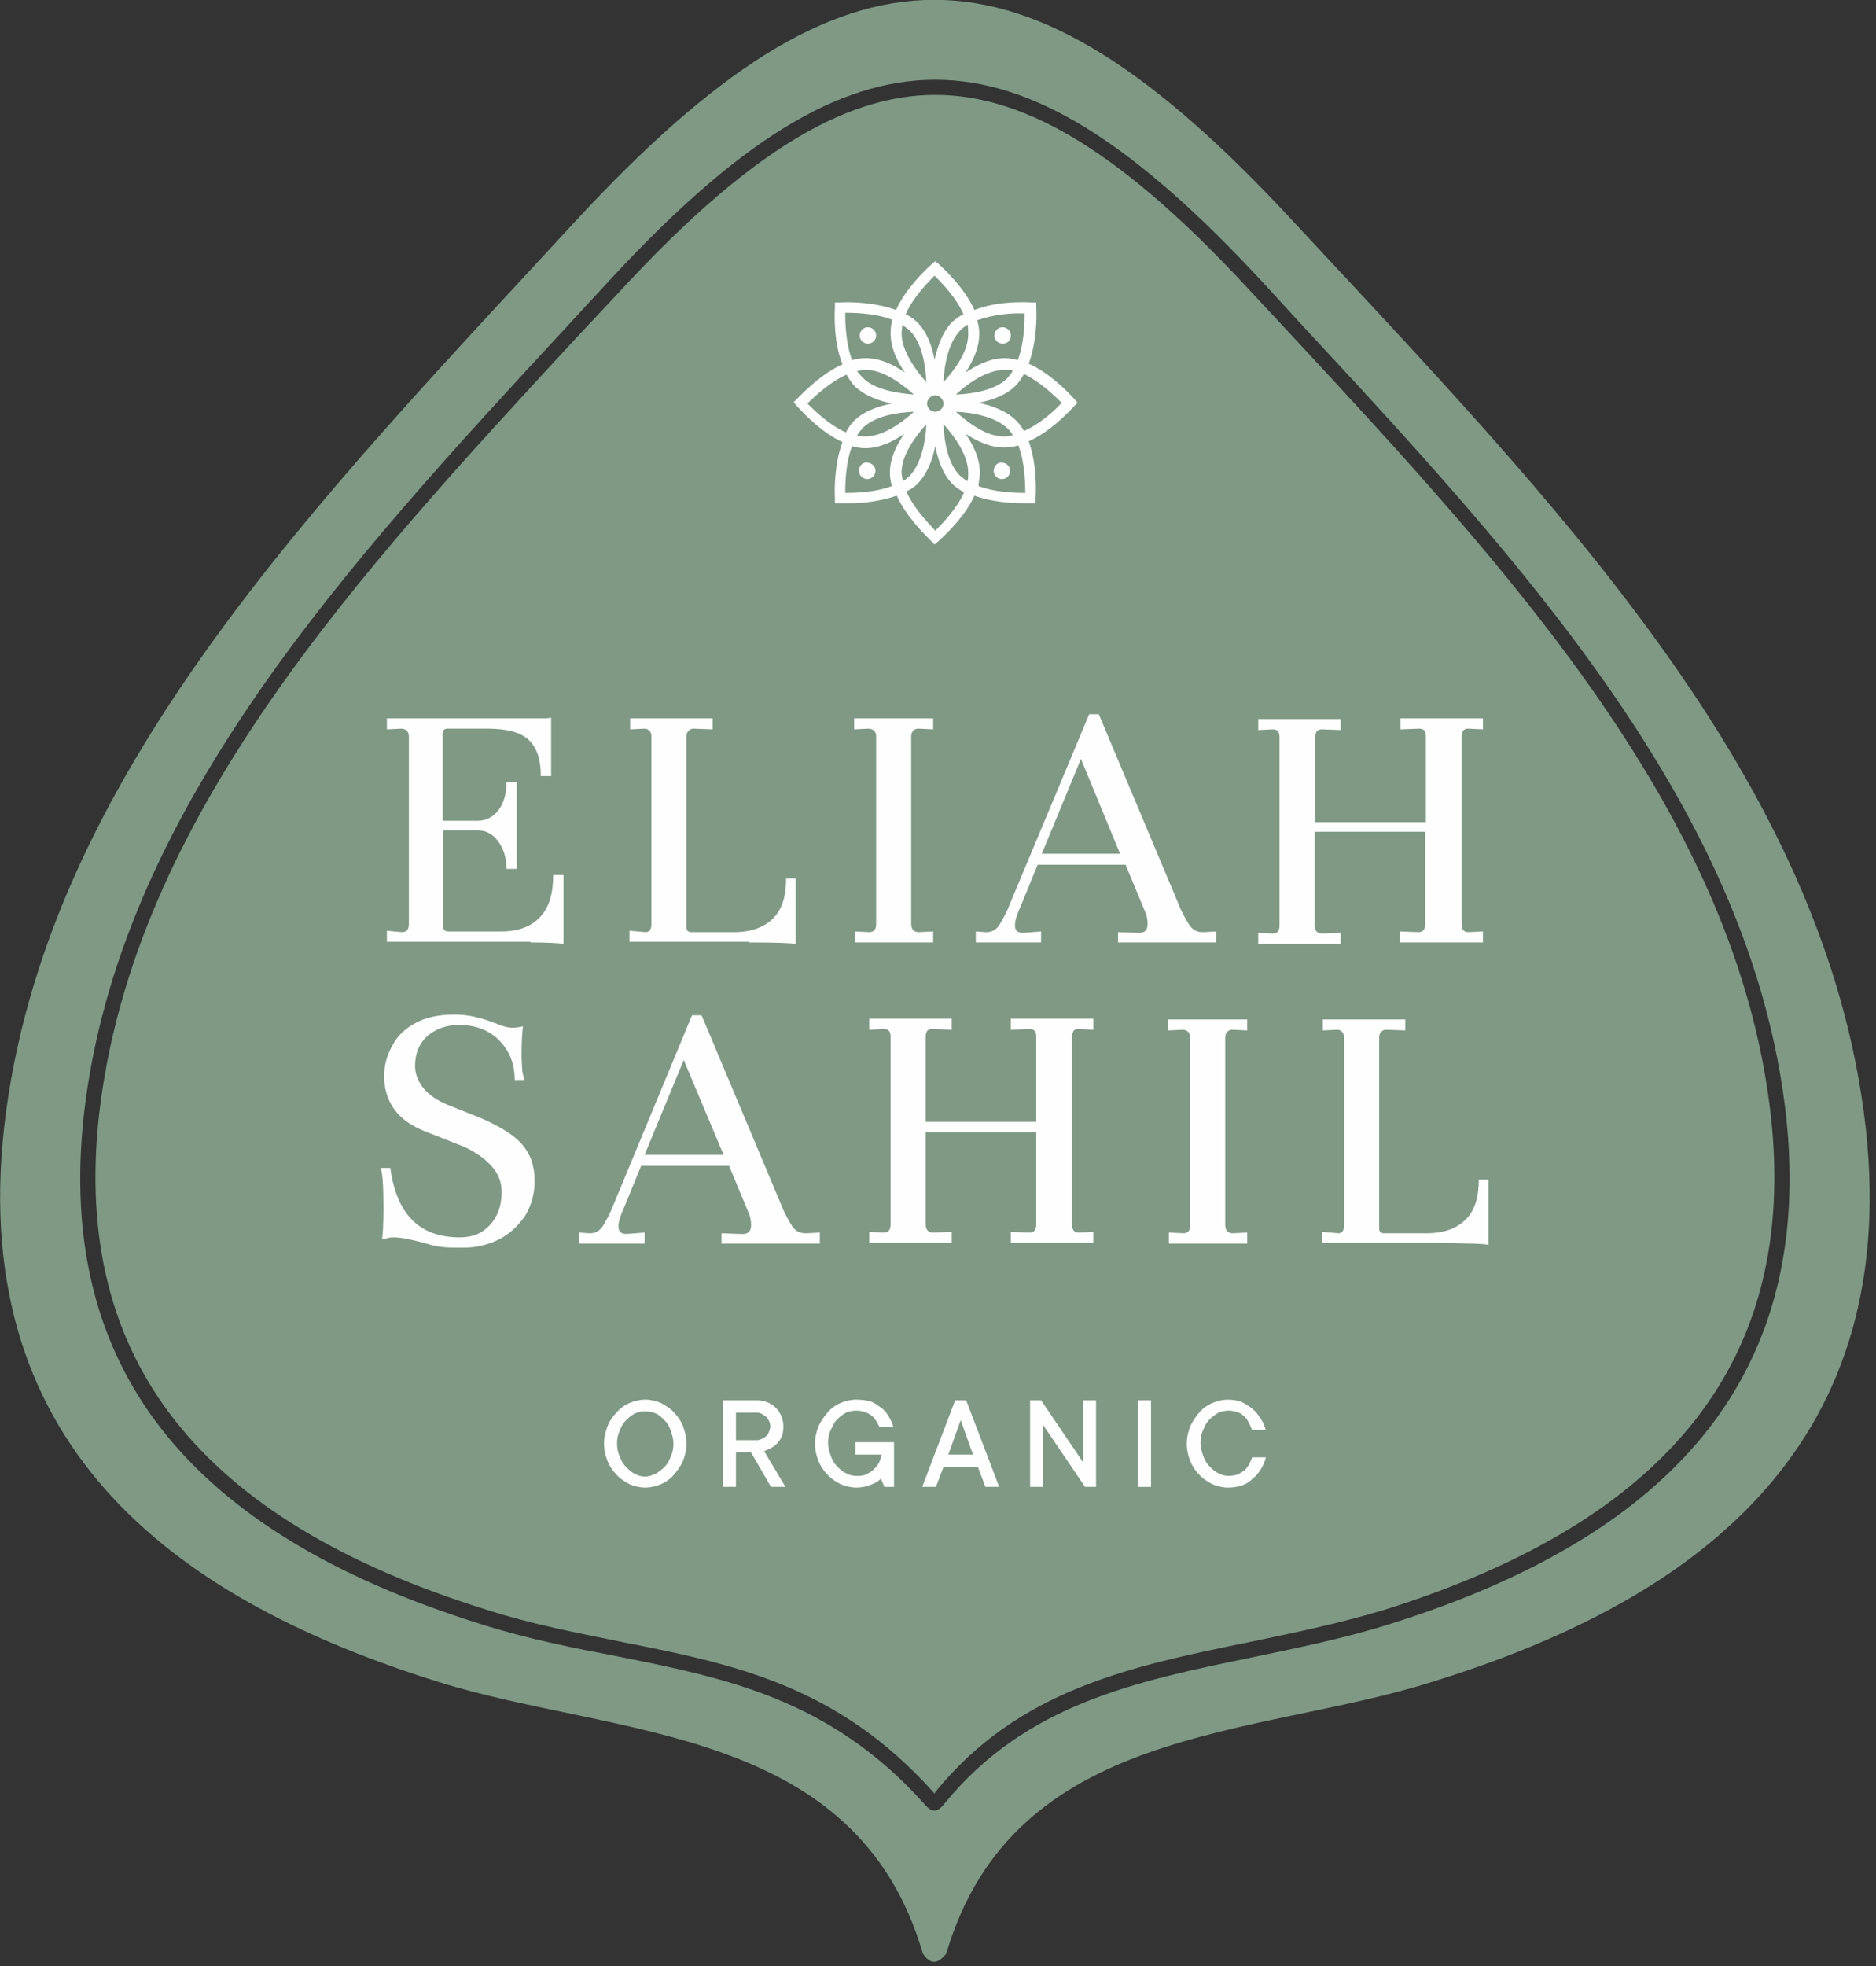
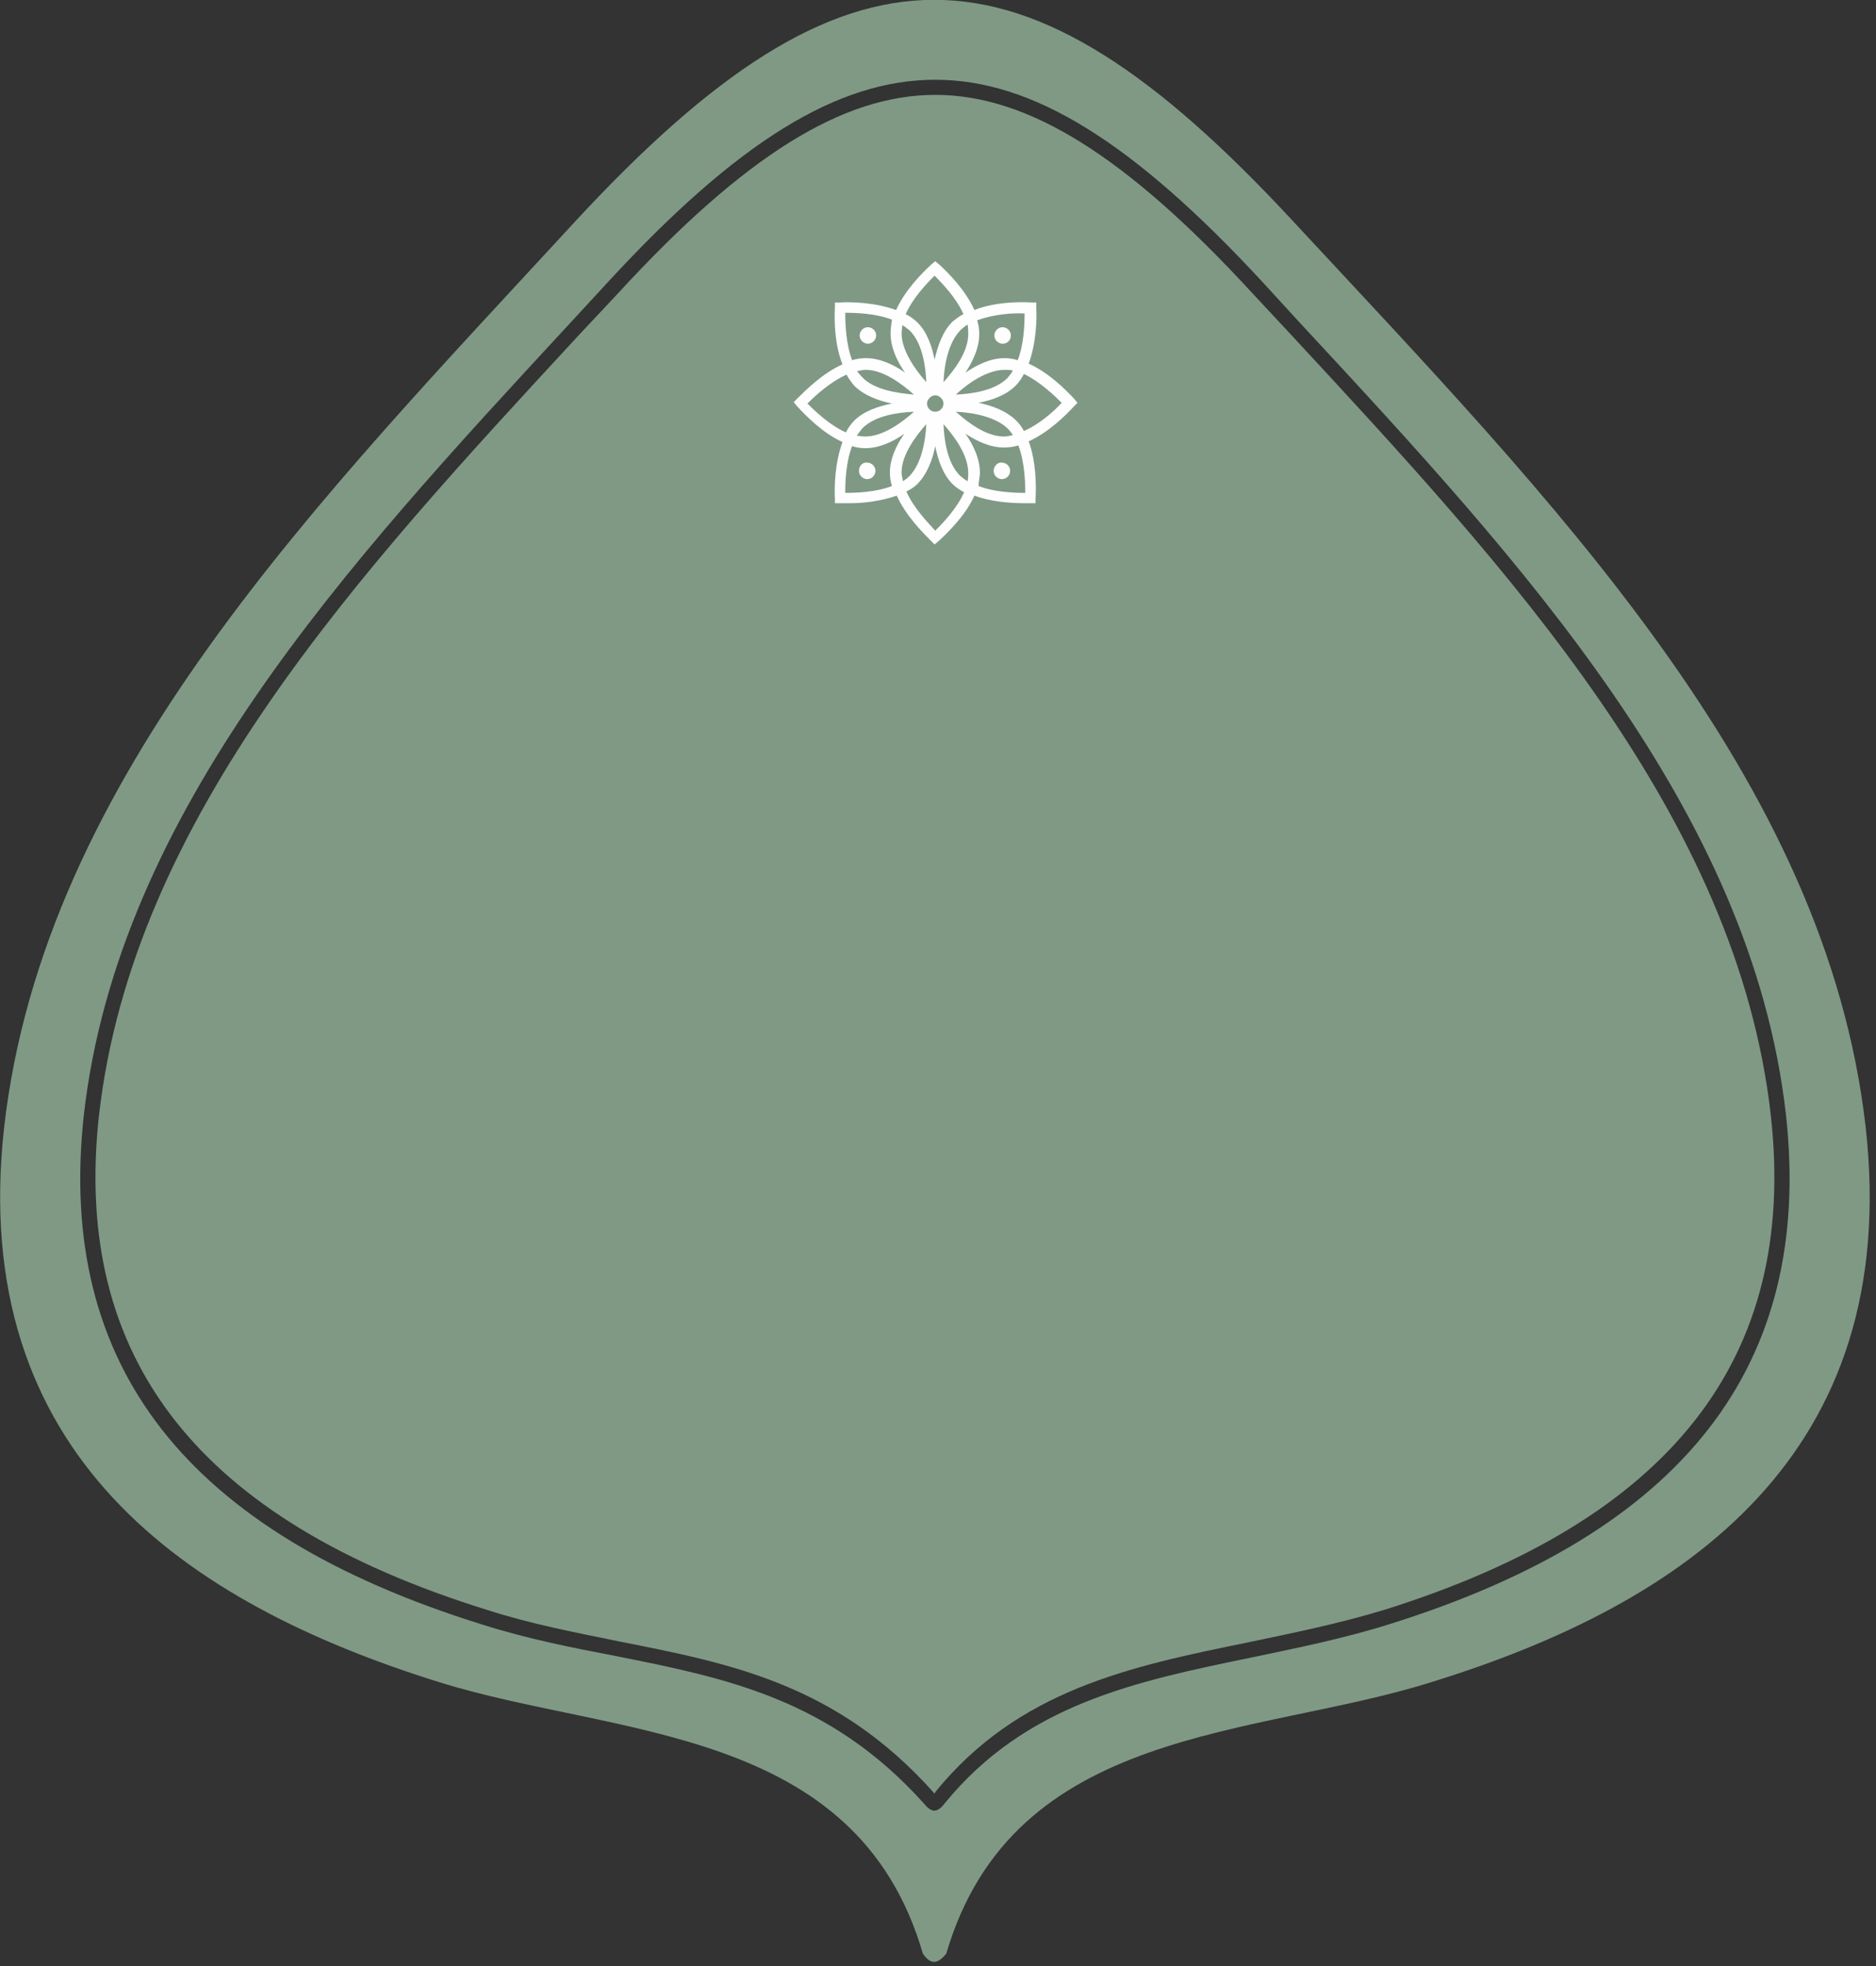
<svg xmlns="http://www.w3.org/2000/svg" xml:space="preserve" style="enable-background:new 0 0 273 286;" viewBox="0 0 273 286" y="0px" x="0px" id="Layer_1" version="1.1">
  <rect x="0" y="0" width="273" height="286" fill="#333333" stroke="none" />
  <style type="text/css">
	.st0{fill-rule:evenodd;clip-rule:evenodd;fill:#7F9985;}
	.st1{fill-rule:evenodd;clip-rule:evenodd;fill:#FEFEFE;}
</style>
  <title>logo</title>
  <desc>Created with Sketch.</desc>
  <g id="logo">
    <g id="Group-9">
      <path d="M271.5,164c-5.8-51-45.6-91.2-83.5-132c-39.6-42.7-64.5-42.7-104.1,0C46.3,72.8,6.4,113,0.6,164    c-5.3,47.6,26.4,69.2,63.3,80.7c25.6,8,60.7,6.2,70.4,39.5c1.1,1.6,2.1,1.6,3.4,0c9.8-33.3,44.9-31.4,70.6-39.5    C245.2,233.3,276.8,211.7,271.5,164 M202.1,236.3c-6.7,2.1-13.7,3.5-19.9,4.8c-17,3.5-32.9,6.8-44.7,21.2    c-0.6,0.8-1.1,1.1-1.6,1.1c-0.6-0.1-1-0.5-1.5-1.1c-13.7-15.2-28.8-18.2-44.8-21.4c-6.3-1.2-12.9-2.5-19.5-4.6    c-43-13.4-61.9-37.6-57.9-74.1c5-44.1,38.2-80,70.3-114.7l6-6.5c18.8-20.4,33.4-29.4,47.6-29.4s28.8,9.1,47.6,29.4l0,0l5.5,6    c32.3,34.8,65.7,70.9,70.7,115.2C263.9,198.7,245,222.9,202.1,236.3" class="st0" id="Fill-1" />
      <path d="M187.7,48.5l-5.5-5.9c-18.3-19.9-32.6-28.8-46.1-28.8S108.3,22.7,90,42.6L84,49    c-31.8,34.4-64.7,69.9-69.6,113.3c-3.9,35.4,14.6,58.9,56.5,71.9c6.5,2.1,13,3.3,19.3,4.6c16.2,3.2,31.6,6.2,45.7,22    c0,0.1,0.1,0.1,0.1,0.1c0,0,0.1-0.1,0.1-0.2c12.1-14.9,28.4-18.3,45.6-21.8c6.2-1.3,13.1-2.7,19.7-4.7    c41.8-13.1,60.2-36.6,56.3-71.9C252.8,118.7,219.7,83,187.7,48.5" class="st0" id="Fill-3" />
-       <path d="M216.6,181.1v-9.5h-1.4c0,2.6-0.6,4.5-1.9,5.8c-1.3,1.3-3.2,2-5.7,2h-6.2c-0.4,0-0.7-0.2-0.7-0.7    v-27.8c0-0.3,0.1-0.6,0.3-0.8c0.2-0.2,0.4-0.3,0.7-0.3h0.1l2.7,0.1v-1.6h-12v1.6l2.1-0.1c0.3,0,0.5,0.1,0.7,0.3    c0.2,0.2,0.3,0.5,0.3,0.8v27.3c0,0.8-0.3,1.2-0.8,1.2l-2.4-0.2v1.6h17.4C213.7,180.9,216,180.9,216.6,181.1L216.6,181.1z     M203.8,137.1h12v-1.6l-2.1,0.1c-0.7,0-1-0.4-1-1.2v-27.3c0-0.3,0.1-0.6,0.2-0.8c0.2-0.2,0.4-0.3,0.7-0.3h0.1l2.1,0.1v-1.6h-12    v1.6l2.7-0.1c0.7,0,1,0.3,1,1.2v12.4h-16.1v-12.4c0-0.3,0.1-0.6,0.2-0.8c0.2-0.2,0.4-0.3,0.7-0.3h0.1l2.7,0.1v-1.6h-12v1.6    l2.1-0.1c0.7,0,1,0.3,1,1.2v27.3c0,0.8-0.3,1.2-1,1.2l-2.1-0.1v1.6h12v-1.6l-2.7,0.1c-0.7,0-1.1-0.4-1.1-1.2V121h16.1v13.4    c0,0.8-0.3,1.2-1,1.2l-2.7-0.1V137.1z M183.4,206.3c-0.3-0.5-0.7-1-1.2-1.4c-0.5-0.4-1-0.7-1.6-1c-0.6-0.2-1.3-0.3-1.9-0.3    c-0.8,0-1.6,0.2-2.3,0.5c-0.7,0.3-1.4,0.8-1.9,1.4c-0.5,0.6-1,1.3-1.3,2c-0.3,0.8-0.5,1.6-0.5,2.5c0,0.9,0.2,1.8,0.5,2.5    c0.3,0.8,0.8,1.5,1.3,2c0.5,0.6,1.2,1,1.9,1.4c0.7,0.3,1.5,0.5,2.3,0.5c0.7,0,1.4-0.1,2-0.3c0.6-0.2,1.1-0.5,1.6-1    c0.5-0.4,0.9-0.9,1.2-1.4c0.3-0.5,0.6-1.1,0.7-1.7h-2c-0.1,0.4-0.3,0.7-0.4,1c-0.2,0.3-0.4,0.6-0.7,0.9c-0.3,0.2-0.6,0.4-1,0.6    c-0.4,0.1-0.8,0.2-1.3,0.2c-0.5,0-1-0.1-1.5-0.4c-0.5-0.2-0.9-0.6-1.3-1c-0.4-0.4-0.7-0.9-0.9-1.5c-0.2-0.6-0.4-1.2-0.4-1.9    c0-0.7,0.1-1.3,0.4-1.9c0.2-0.6,0.5-1.1,0.9-1.5c0.4-0.4,0.8-0.7,1.3-1c0.5-0.2,1-0.3,1.5-0.3c0.5,0,0.9,0.1,1.2,0.2    c0.4,0.1,0.7,0.3,1,0.6c0.3,0.2,0.5,0.5,0.7,0.9c0.2,0.3,0.3,0.7,0.5,1.1h2C184,207.4,183.8,206.8,183.4,206.3L183.4,206.3z     M170,180.9h11.5v-1.6l-2.1,0.1c-0.7,0-1.1-0.4-1.1-1.2v-27.3c0-0.3,0.1-0.6,0.3-0.8c0.2-0.2,0.4-0.3,0.7-0.3h0.1l2.1,0.1v-1.6    H170v1.6l2.1-0.1c0.3,0,0.6,0.1,0.8,0.3c0.2,0.2,0.3,0.5,0.3,0.8v27.3c0,0.8-0.3,1.2-1,1.2l-2.1-0.1V180.9z M162.5,137.1H177v-1.6    l-1.8,0.1H175c-0.8,0-1.4-0.3-1.9-1c-0.5-0.8-1.1-1.8-1.6-3.1l-11.6-27.6h-1.4L147,131.4c-0.5,1.3-1.1,2.4-1.6,3.2    c-0.5,0.7-1.1,1-1.8,1h-0.2l-1.4-0.1v1.6h9.5v-1.6l-2.6,0.2c-0.8,0-1.2-0.3-1.2-1.1c0-0.7,0.3-1.6,0.8-2.7l2.5-6.1h12.8l2.7,6.5    c0.4,0.8,0.5,1.5,0.5,2.1c0,1-0.5,1.4-1.6,1.3l-2.7-0.1V137.1z M163,124.2h-11.4l5.7-13.8L163,124.2z M135.8,149.7l2.7,0.1v-1.6    h-12v1.6l2.1-0.1c0.7,0,1,0.3,1,1.1v27.3c0,0.8-0.3,1.2-1,1.2l-2.1-0.1v1.6h12v-1.6l-2.7,0.1c-0.7,0-1.1-0.4-1.1-1.2v-13.4h16.1    v13.4c0,0.8-0.3,1.2-1,1.2l-2.7-0.1v1.6h12v-1.6l-2.1,0.1c-0.7,0-1-0.4-1-1.2v-27.3c0-0.3,0.1-0.6,0.2-0.8s0.4-0.3,0.7-0.3h0.1    l2.1,0.1v-1.6h-12v1.6l2.7-0.1c0.7,0,1,0.3,1,1.1v12.4h-16.1v-12.4c0-0.3,0.1-0.6,0.2-0.8s0.4-0.3,0.7-0.3H135.8z M124.3,137.1    h11.5v-1.6l-2.1,0.1c-0.7,0-1.1-0.4-1.1-1.2v-27.3c0-0.3,0.1-0.6,0.3-0.8c0.2-0.2,0.4-0.3,0.7-0.3h0.1l2.1,0.1v-1.6h-11.5v1.6    l2.1-0.1c0.3,0,0.6,0.1,0.8,0.3c0.2,0.2,0.3,0.5,0.3,0.8v27.3c0,0.8-0.3,1.2-1,1.2l-2.1-0.1V137.1z M124.6,203.6    c-0.8,0-1.6,0.2-2.3,0.5c-0.7,0.3-1.4,0.8-1.9,1.4c-0.5,0.6-1,1.3-1.3,2c-0.3,0.8-0.5,1.6-0.5,2.5c0,0.9,0.2,1.8,0.5,2.5    c0.3,0.8,0.8,1.5,1.3,2c0.5,0.6,1.2,1,1.9,1.4c0.7,0.3,1.5,0.5,2.3,0.5c0.6,0,1.1-0.1,1.5-0.2c0.4-0.1,0.8-0.3,1.1-0.4    c0.4-0.2,0.7-0.4,1-0.7l0.5,1.2h1.4v-6.5h-5.6v1.8h3.8c-0.1,0.4-0.2,0.8-0.4,1.2c-0.2,0.4-0.5,0.7-0.8,1c-0.3,0.3-0.7,0.5-1.1,0.7    c-0.4,0.2-0.9,0.2-1.4,0.2c-0.5,0-1-0.1-1.5-0.4c-0.5-0.2-0.9-0.6-1.3-1c-0.4-0.4-0.7-0.9-0.9-1.5s-0.4-1.2-0.4-1.9    c0-0.7,0.1-1.3,0.4-1.9s0.5-1.1,0.9-1.5c0.4-0.4,0.8-0.7,1.3-1c0.5-0.2,1-0.3,1.5-0.3c0.5,0,0.9,0.1,1.2,0.2    c0.4,0.1,0.7,0.3,1,0.5c0.3,0.2,0.5,0.5,0.7,0.8c0.2,0.3,0.3,0.6,0.5,0.9h2c-0.1-0.5-0.4-1.1-0.7-1.6c-0.3-0.5-0.7-1-1.2-1.3    c-0.5-0.4-1-0.7-1.6-0.9C126,203.7,125.3,203.6,124.6,203.6L124.6,203.6z M104.8,180.9h14.5v-1.6l-1.8,0.1h-0.3    c-0.8,0-1.4-0.3-1.9-1c-0.5-0.8-1.1-1.8-1.6-3.1l-11.6-27.6h-1.4l-11.4,27.5c-0.5,1.3-1.1,2.4-1.6,3.2c-0.5,0.7-1.1,1-1.8,1h-0.2    l-1.4-0.1v1.6h9.5v-1.6l-2.6,0.2c-0.8,0-1.2-0.3-1.2-1.1c0-0.7,0.3-1.6,0.8-2.7l2.5-6.1h12.8l2.7,6.5c0.4,0.8,0.5,1.5,0.5,2.1    c0,1-0.5,1.4-1.6,1.3l-2.7-0.1V180.9z M105.3,168H93.8l5.7-13.8L105.3,168z M109,137.1c3.9,0,6.1,0.1,6.8,0.2v-9.5h-1.4    c0,2.6-0.6,4.5-1.9,5.8c-1.3,1.3-3.2,2-5.7,2h-6.2c-0.4,0-0.7-0.2-0.7-0.7v-27.8c0-0.3,0.1-0.6,0.3-0.8c0.2-0.2,0.4-0.3,0.7-0.3    h0.1l2.7,0.1v-1.6h-12v1.6l2.1-0.1c0.3,0,0.5,0.1,0.7,0.3c0.2,0.2,0.3,0.5,0.3,0.8v27.3c0,0.8-0.3,1.2-0.8,1.2l-2.4-0.2v1.6H109z     M77.2,137.1c2.4,0,4,0.1,4.8,0.2v-10h-1.5c0,2.7-0.6,4.7-1.9,6.1c-1.3,1.4-3.2,2.1-5.7,2.1h-7.7c-0.4,0-0.7-0.2-0.7-0.7v-14h5.1    c1.1,0,2.1,0.5,2.9,1.6c0.8,1.1,1.2,2.4,1.2,4h1.5v-12.6h-1.5c0,1.7-0.4,3.1-1.2,4.1c-0.8,1-1.8,1.5-3,1.5h-5.1v-12.6    c0-0.5,0.2-0.8,0.7-0.8h5.9c2.7,0,4.7,0.5,5.9,1.6c1.2,1.1,1.8,2.8,1.8,5.3h1.5v-8.5c-0.1,0-0.4,0.1-0.9,0.1H56.3v1.6l2.1-0.1    c0.3,0,0.6,0.1,0.8,0.3c0.2,0.2,0.3,0.5,0.3,0.8v27.3c0,0.8-0.3,1.2-1,1.2l-2.2-0.2v1.6H77.2z M71.5,169.6c1,1.1,1.5,2.3,1.5,3.8    c0,2-0.6,3.6-1.7,4.8c-1.1,1.2-2.5,1.8-4.4,1.8c-5.9,0-9.2-3.4-10.1-10.1h-1.4c0.3,0.9,0.4,2.9,0.4,5.9c0,2.3-0.1,3.8-0.2,4.5    c0.2,0,0.5-0.1,0.8-0.2c0.4-0.1,0.7-0.1,1-0.1c0.9,0,2.4,0.3,4.3,0.8c0.9,0.3,1.8,0.5,2.7,0.6c0.8,0.1,1.8,0.1,3,0.1    c1.9,0,3.6-0.4,5.2-1.2c1.6-0.8,2.8-2,3.8-3.4c0.9-1.5,1.4-3.2,1.4-5.1c0-2.2-0.6-3.9-1.8-5.3c-1.2-1.4-3.2-2.6-5.9-3.8l-5-2    c-1.5-0.6-2.6-1.4-3.4-2.3c-0.8-1-1.3-2.1-1.3-3.3c0-1.9,0.6-3.3,1.8-4.4c1.2-1,2.7-1.6,4.6-1.6c2.3,0,4.3,0.7,5.8,2.2    s2.3,3.4,2.3,5.8h1.4c-0.1-0.4-0.2-0.8-0.3-1.3c0-0.5-0.1-1.3-0.1-2.4c0-1.9,0.1-3.2,0.2-4.1c-0.4,0.1-0.9,0.2-1.6,0.2    c-0.4,0-0.9-0.1-1.5-0.3c-0.3-0.1-0.8-0.3-1.6-0.6c-0.8-0.3-1.6-0.5-2.4-0.7c-0.8-0.2-1.8-0.3-3-0.3c-2.2,0-4,0.4-5.5,1.2    c-1.5,0.8-2.7,1.9-3.4,3.3c-0.8,1.4-1.2,2.9-1.2,4.5c0,1.8,0.5,3.4,1.5,4.8c1,1.4,2.5,2.4,4.5,3.2l5.6,2.2    C69.2,167.6,70.5,168.5,71.5,169.6L71.5,169.6z M88.4,207.5c-0.3,0.8-0.5,1.6-0.5,2.5c0,0.9,0.2,1.8,0.5,2.5    c0.3,0.8,0.8,1.5,1.3,2c0.5,0.6,1.2,1,1.9,1.4c0.7,0.3,1.5,0.5,2.3,0.5c0.8,0,1.6-0.2,2.3-0.5c0.7-0.3,1.4-0.8,1.9-1.4    c0.5-0.6,1-1.3,1.3-2c0.3-0.8,0.5-1.6,0.5-2.5c0-0.9-0.2-1.7-0.5-2.5c-0.3-0.8-0.8-1.5-1.3-2c-0.5-0.6-1.2-1-1.9-1.4    c-0.7-0.3-1.5-0.5-2.3-0.5c-0.8,0-1.6,0.2-2.3,0.5c-0.7,0.3-1.4,0.8-1.9,1.4C89.2,206,88.7,206.7,88.4,207.5L88.4,207.5z     M89.8,210c0-0.7,0.1-1.3,0.4-1.9c0.2-0.6,0.5-1.1,0.9-1.5c0.4-0.4,0.8-0.7,1.3-1c0.5-0.2,1-0.3,1.5-0.3c0.5,0,1,0.1,1.5,0.3    c0.5,0.2,0.9,0.6,1.3,1c0.4,0.4,0.7,0.9,0.9,1.5c0.2,0.6,0.4,1.2,0.4,1.9c0,0.7-0.1,1.3-0.4,1.9c-0.2,0.6-0.5,1.1-0.9,1.5    c-0.4,0.4-0.8,0.7-1.3,1c-0.5,0.2-1,0.4-1.5,0.4c-0.5,0-1-0.1-1.5-0.4c-0.5-0.2-0.9-0.6-1.3-1c-0.4-0.4-0.7-0.9-0.9-1.5    C89.9,211.3,89.8,210.7,89.8,210L89.8,210z M110.2,203.7h-5v12.6h1.9v-5h2.2l2.9,5h2.1l-3.1-5.2c0.5-0.2,1-0.4,1.4-0.7    c0.4-0.3,0.7-0.6,1-1.1c0.3-0.5,0.4-1.1,0.4-1.8c0-0.5-0.1-1-0.3-1.5c-0.2-0.5-0.5-0.9-0.8-1.2c-0.3-0.3-0.7-0.6-1.2-0.8    C111.2,203.8,110.7,203.7,110.2,203.7L110.2,203.7z M107.1,205.5h3.1c0.3,0,0.5,0.1,0.7,0.2c0.2,0.1,0.4,0.3,0.6,0.4    c0.2,0.2,0.3,0.4,0.4,0.6c0.1,0.2,0.2,0.5,0.2,0.8c0,0.3-0.1,0.5-0.2,0.8c-0.1,0.2-0.2,0.5-0.4,0.6c-0.2,0.2-0.4,0.3-0.6,0.4    c-0.2,0.1-0.5,0.2-0.7,0.2h-3.1V205.5z M139,203.7l-4.8,12.6h2l1.1-2.9h5l1.1,2.9h2l-4.8-12.6H139z M138,211.6l1.8-5l1.8,5H138z     M151.5,203.7h-1.6v12.6h1.9v-9l6.1,9h1.6v-12.6h-1.9v9L151.5,203.7z M165.6,216.3h1.9v-12.6h-1.9V216.3z" class="st1" id="Fill-5" />
      <path d="M156.8,58.6l-0.5-0.6c-1.2-1.3-3.7-3.8-6.6-5.1c1.1-3,1.2-6.5,1.1-8.2l0-0.7l-0.7,0    c-1.7-0.1-5.3-0.1-8.3,1.1c-1.3-2.9-3.8-5.4-5.1-6.6l-0.6-0.5l-0.6,0.5c-1.3,1.2-3.8,3.7-5.1,6.6c-3-1.1-6.5-1.2-8.2-1.1l-0.7,0    l0,0.7c-0.1,1.7-0.1,5.3,1.1,8.3c-2.9,1.3-5.4,3.8-6.6,5l-0.5,0.5l0.5,0.6c1.2,1.3,3.7,3.9,6.6,5.2c-1.1,3-1.2,6.5-1.1,8.2l0,0.7    l0.7,0c0.4,0,1,0,1.6,0c1.9,0,4.4-0.3,6.7-1.1c1.3,2.9,3.8,5.4,5,6.6l0.5,0.5l0.6-0.5c1.3-1.2,3.9-3.7,5.2-6.6    c2.4,0.9,5.3,1.1,7.2,1.1c0.4,0,0.7,0,1,0l0.7,0l0-0.7c0.1-1.7,0.1-5.3-1-8.3c2.9-1.3,5.4-3.8,6.6-5.1L156.8,58.6z M142.6,68.8    c0-2-0.9-4-2.1-5.7c1.7,1.1,3.6,2,5.6,2c0.7,0,1.4-0.1,2.1-0.3c0.9,2.4,1,5.3,1,6.9c-1.6,0-4.5-0.1-6.8-1    C142.4,70.1,142.6,69.4,142.6,68.8L142.6,68.8z M146.1,63.5c-2.6,0-5.2-2-7-3.6c2.4,0.1,5.8,0.7,7.6,2.5c0.3,0.3,0.5,0.6,0.7,0.9    C147,63.4,146.5,63.5,146.1,63.5L146.1,63.5z M140.8,70c-0.4-0.2-0.7-0.5-1.1-0.8c-1.8-1.8-2.3-5-2.4-7.5c1.6,1.8,3.6,4.5,3.6,7.1    C140.9,69.2,140.9,69.6,140.8,70L140.8,70z M131.9,71.5c0.6-0.3,1.1-0.6,1.6-1.1c1.4-1.4,2.2-3.5,2.6-5.5c0.4,2,1.1,4.1,2.5,5.5    c0.5,0.5,1.1,0.9,1.7,1.2c-1,2.3-3,4.4-4.2,5.6C134.9,75.9,132.9,73.8,131.9,71.5L131.9,71.5z M136.1,59.9c-0.7,0-1.2-0.6-1.2-1.2    s0.6-1.2,1.2-1.2s1.2,0.6,1.2,1.2S136.8,59.9,136.1,59.9L136.1,59.9z M131.2,68.7c0-2.5,2-5.2,3.6-7c-0.1,2.4-0.7,5.8-2.5,7.6    c-0.3,0.3-0.6,0.5-0.9,0.7C131.3,69.5,131.2,69.1,131.2,68.7L131.2,68.7z M123,71.7c0-1.6,0.1-4.5,1-6.8c0.6,0.2,1.3,0.3,1.9,0.3    c2,0,4-0.9,5.7-2.1c-1.2,1.7-2.1,3.7-2.1,5.6c0,0.7,0.1,1.4,0.3,2C127.5,71.6,124.6,71.7,123,71.7L123,71.7z M125.9,63.5    c-0.4,0-0.8-0.1-1.2-0.1c0.2-0.4,0.5-0.7,0.8-1.1c1.8-1.8,5-2.3,7.5-2.4C131.2,61.5,128.5,63.5,125.9,63.5L125.9,63.5z     M123.2,54.5c0.3,0.6,0.7,1.1,1.1,1.6c1.4,1.4,3.5,2.2,5.5,2.6c-2,0.4-4.1,1.1-5.5,2.5c-0.5,0.5-0.9,1.1-1.2,1.7    c-2.3-1-4.4-3-5.6-4.2C118.7,57.5,120.9,55.5,123.2,54.5L123.2,54.5z M125.5,54.9c-0.3-0.3-0.5-0.6-0.8-0.9    c0.4-0.1,0.9-0.2,1.3-0.2c2.5,0,5.2,2,7,3.6C130.6,57.2,127.2,56.7,125.5,54.9L125.5,54.9z M129.6,48.5c0,2,0.9,4,2.1,5.7    c-1.7-1.2-3.7-2.1-5.7-2.1c-0.7,0-1.4,0.1-2,0.3c-0.9-2.4-1-5.3-1-6.9c1.6,0,4.5,0.1,6.8,1C129.7,47.2,129.6,47.8,129.6,48.5    L129.6,48.5z M131.3,47.3c0.4,0.2,0.7,0.5,1.1,0.8c1.8,1.8,2.3,5.1,2.4,7.5c-1.6-1.8-3.6-4.6-3.6-7.1    C131.2,48.1,131.3,47.7,131.3,47.3L131.3,47.3z M140.2,45.7c-0.6,0.3-1.1,0.7-1.6,1.1c-1.4,1.4-2.1,3.4-2.6,5.5    c-0.4-2-1.1-4-2.5-5.4c-0.5-0.5-1.1-0.9-1.7-1.2c1-2.3,3-4.4,4.2-5.6C137.2,41.3,139.2,43.4,140.2,45.7L140.2,45.7z M140.9,48.6    c0,2.6-2,5.2-3.6,7c0.1-2.5,0.7-5.8,2.5-7.6c0.3-0.3,0.6-0.5,1-0.8C140.9,47.7,140.9,48.2,140.9,48.6L140.9,48.6z M149.1,45.6    c0,1.6-0.1,4.5-1,6.8c-0.6-0.2-1.3-0.3-1.9-0.3c-2,0-3.9,0.9-5.7,2.1c1.1-1.7,2-3.6,2-5.6c0-0.7-0.1-1.4-0.3-2    C144.6,45.7,147.5,45.5,149.1,45.6L149.1,45.6z M146.2,53.8c0.4,0,0.8,0,1.2,0.1c-0.2,0.4-0.5,0.7-0.8,1.1    c-1.8,1.8-5.1,2.3-7.5,2.4C140.9,55.7,143.7,53.8,146.2,53.8L146.2,53.8z M154.5,58.6c-1.1,1.2-3.2,3.1-5.5,4.1    c-0.3-0.6-0.7-1.1-1.1-1.5c-1.4-1.4-3.5-2.2-5.5-2.6c2-0.4,4-1.1,5.4-2.5c0.5-0.5,0.9-1.1,1.2-1.7    C151.3,55.5,153.4,57.5,154.5,58.6L154.5,58.6z M147.1,48.8c0-0.7-0.6-1.2-1.2-1.2c-0.7,0-1.2,0.6-1.2,1.2c0,0.7,0.6,1.2,1.2,1.2    C146.6,50,147.1,49.5,147.1,48.8L147.1,48.8z M127.5,48.8c0-0.7-0.6-1.2-1.2-1.2c-0.7,0-1.2,0.6-1.2,1.2c0,0.7,0.6,1.2,1.2,1.2    C126.9,50,127.5,49.5,127.5,48.8L127.5,48.8z M125,68.5c0,0.7,0.6,1.2,1.2,1.2c0.7,0,1.2-0.6,1.2-1.2c0-0.7-0.6-1.2-1.2-1.2    C125.5,67.2,125,67.8,125,68.5L125,68.5z M144.6,68.5c0,0.7,0.6,1.2,1.2,1.2c0.7,0,1.2-0.6,1.2-1.2c0-0.7-0.6-1.2-1.2-1.2    C145.2,67.2,144.6,67.8,144.6,68.5L144.6,68.5z" class="st1" id="Fill-7" />
    </g>
  </g>
</svg>